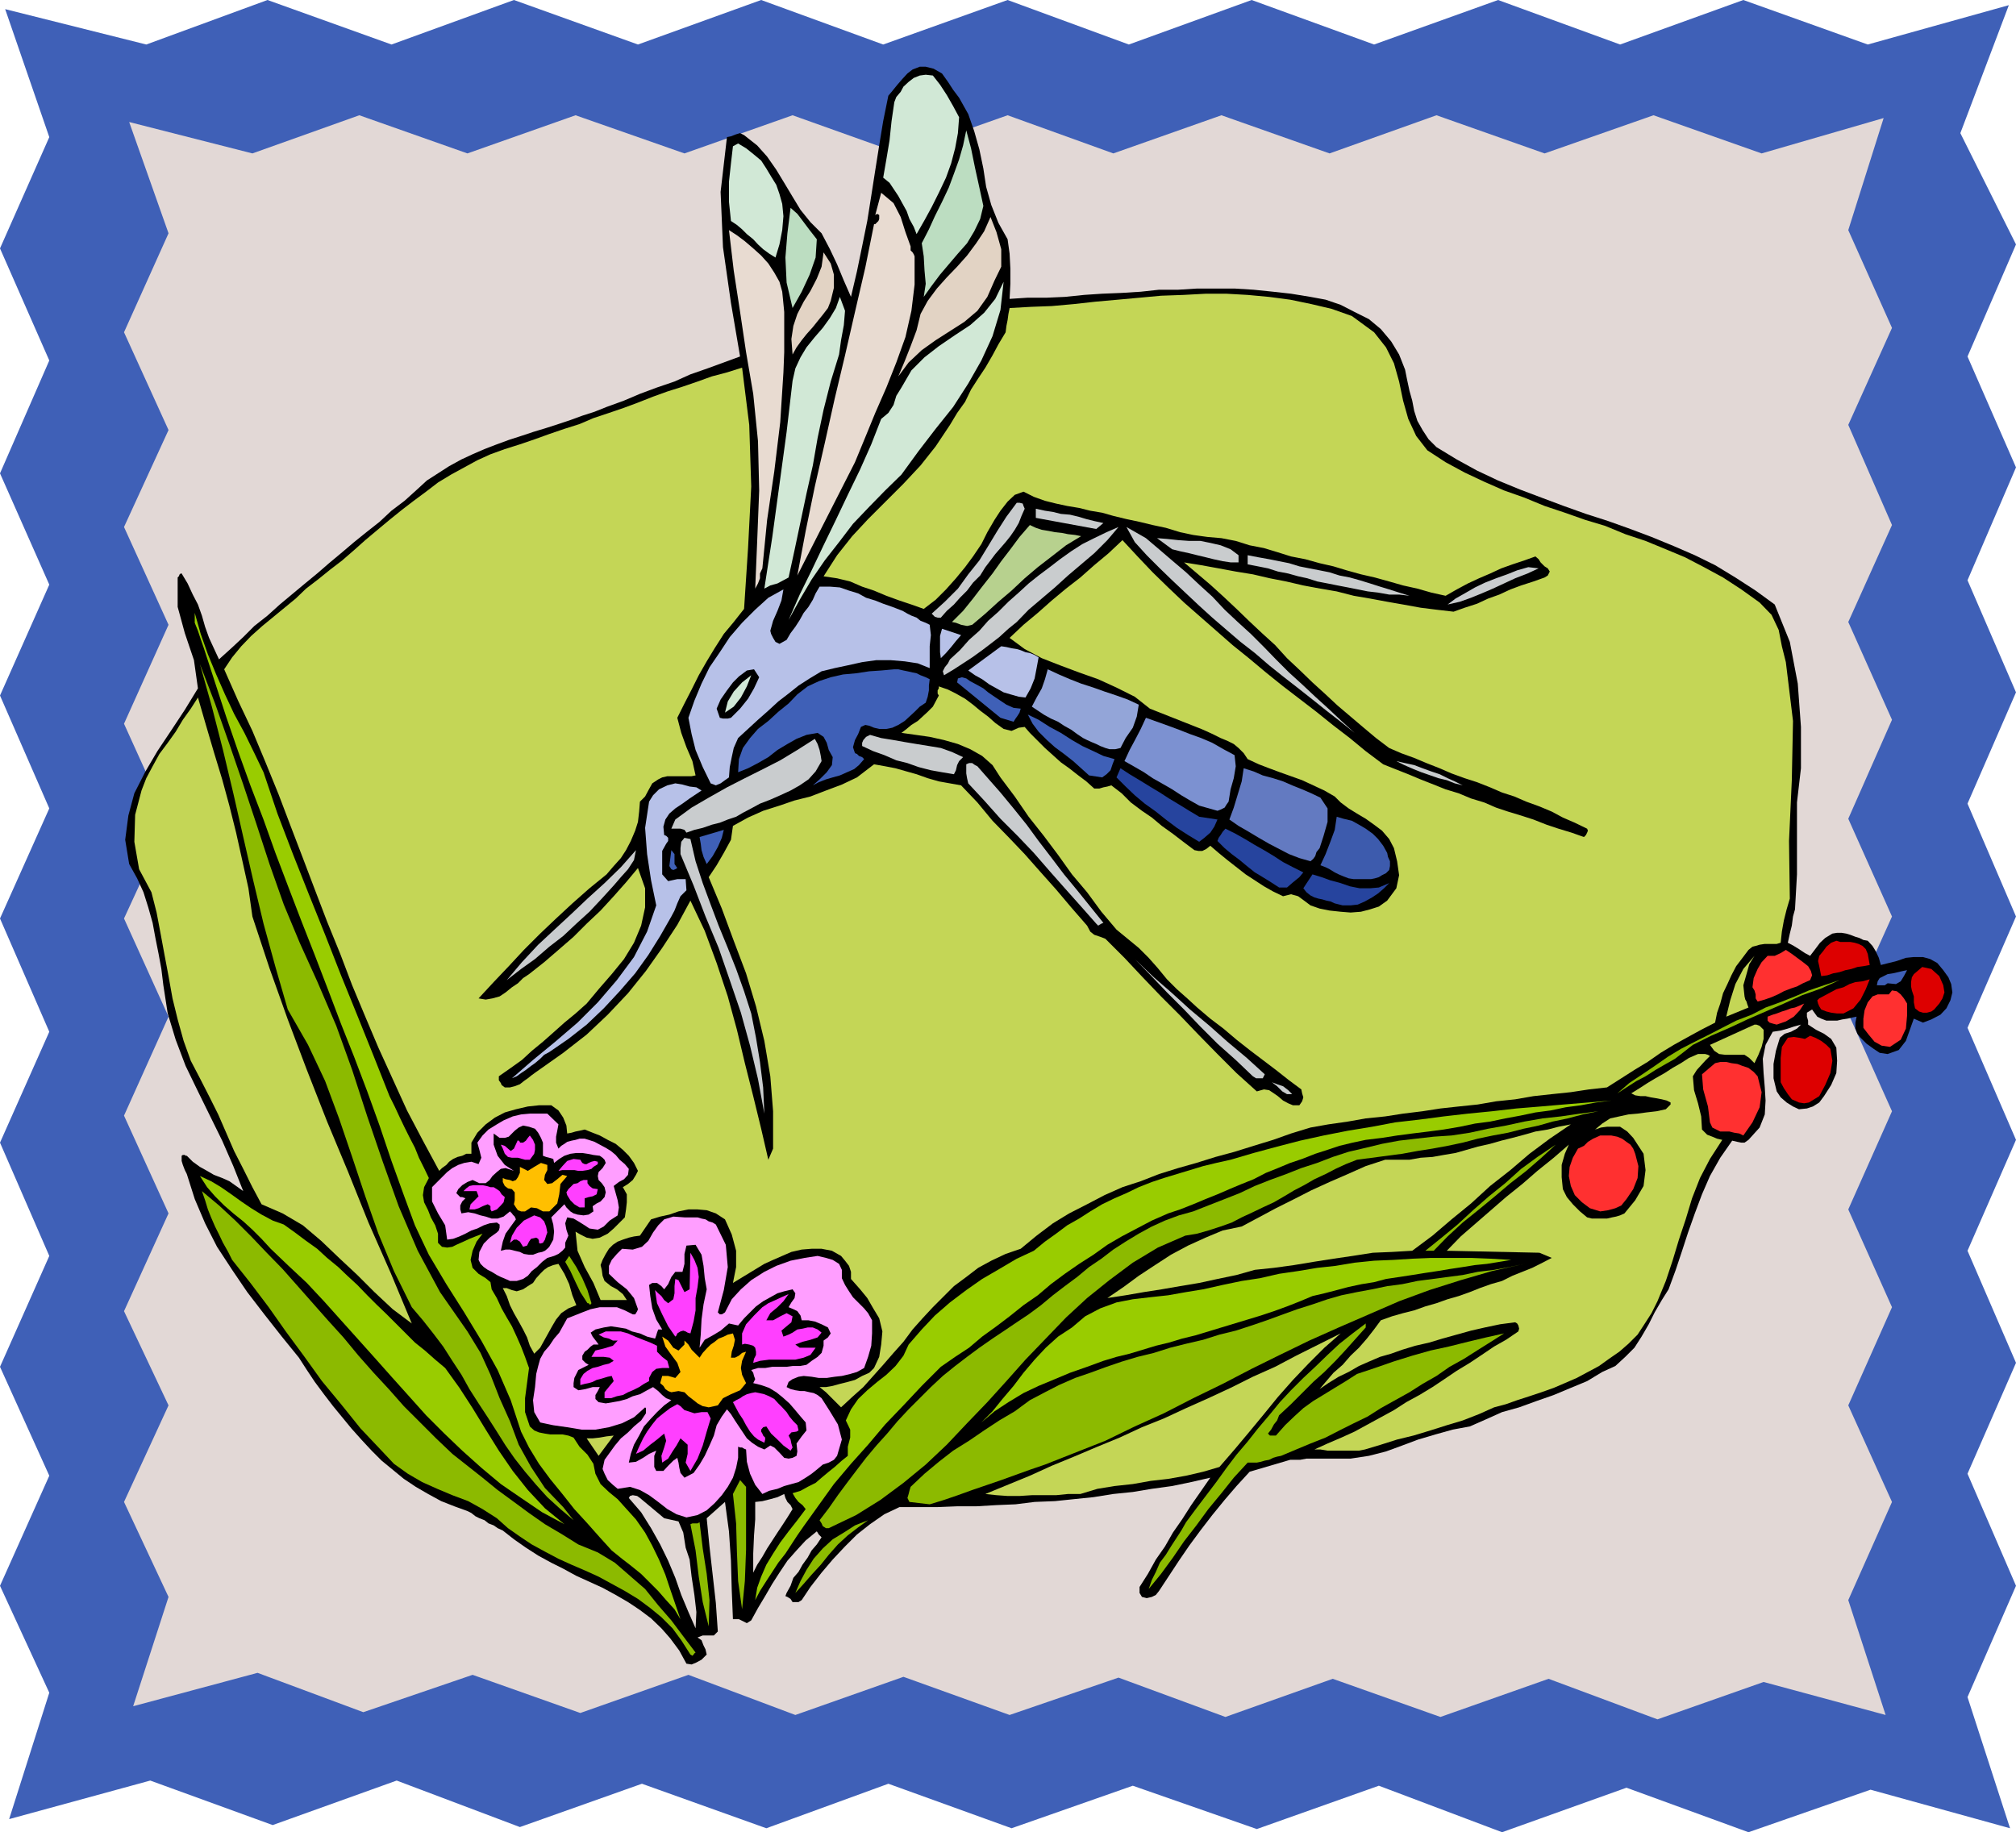
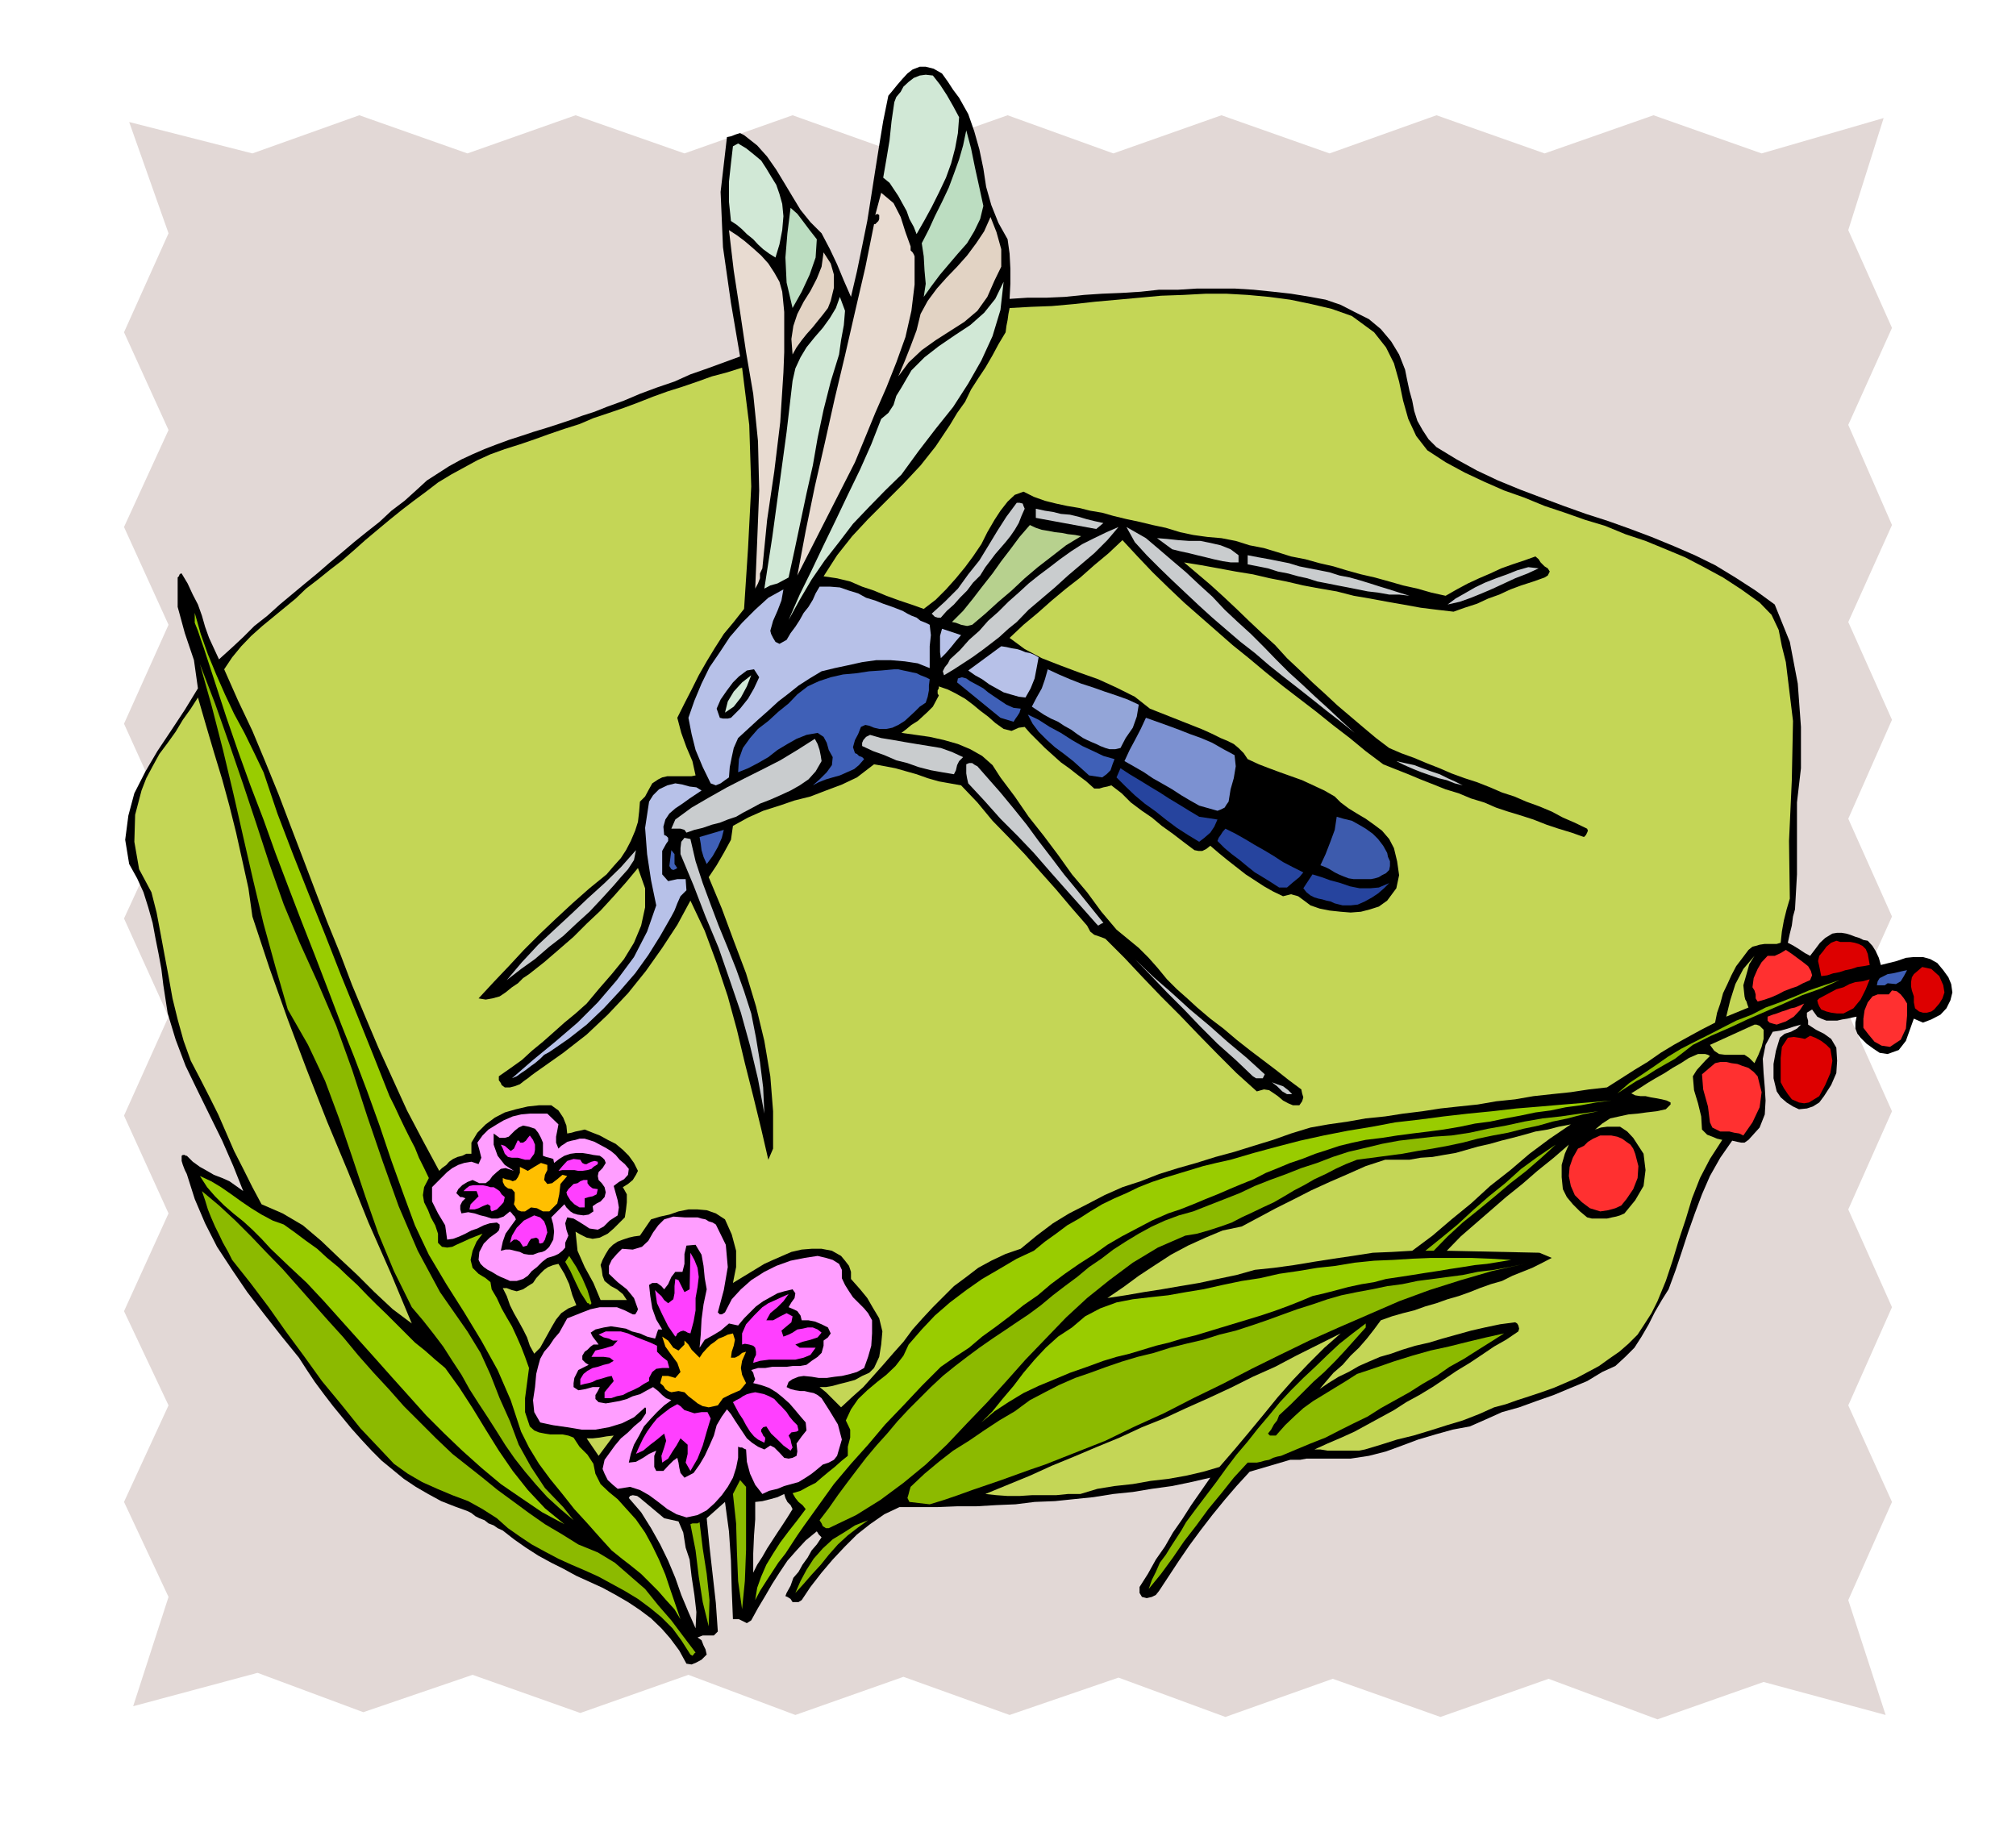
<svg xmlns="http://www.w3.org/2000/svg" fill-rule="evenodd" height="174.236" preserveAspectRatio="none" stroke-linecap="round" viewBox="0 0 5072 4610" width="191.698">
  <style>.pen1{stroke:none}.brush1{fill:#3f60b7}.brush2{fill:#e2d8d6}.brush3{fill:#000}.brush4{fill:#d1e8d6}.brush5{fill:#bcddc1}.brush6{fill:#e8dbd1}.brush7{fill:#e2d3c4}.brush8{fill:#c4d656}.brush9{fill:#c9ccce}.brush11{fill:#b7c1e8}.brush12{fill:#9c0}.brush13{fill:#8cba00}.brush17{fill:#26449e}.brush19{fill:#d00}.brush20{fill:#ff3030}.brush21{fill:#ff9eff}.brush22{fill:#ff3fff}.brush23{fill:#ffbf00}</style>
-   <path class="pen1 brush1" d="m5057 4600-351-97-307 107-307-112-313 112-310-117-307 109-312-109-305 107-310-112-307 112-313-112-307 109-310-117-312 112-308-112-355 97 101-318L0 3990l124-277L0 3439l124-279L0 2875l124-279L0 2311l124-277L0 1750l124-279L0 1191l124-284L0 625l124-280L13 23l355 89L673 0l312 112L1293 0l312 112L1915 0l307 112L2535 0l305 112L3149 0l308 112L3769 0l307 112L4386 0l313 112 355-99-122 322 140 280-122 282 122 279-122 284 122 282-122 280 122 284-122 280 122 282-122 279 122 282-122 279 122 282-122 280 107 330z" />
  <path class="pen1 brush2" d="m4744 4315-307-83-267 94-274-102-272 96-271-96-270 96-269-99-274 94-267-96-272 96-269-101-272 96-271-96-275 94-266-99-313 84 89-275-112-239 112-243-112-237 112-246-112-246 112-249-112-247 112-243-112-247 112-249-112-246 112-244-112-246 112-249-99-280 310 79 269-96 272 96 272-96 274 96 272-96 269 96 272-96 266 96 272-96 272 96 269-96 272 96 274-96 272 96 307-89-89 282 110 246-110 244 110 252-110 244 110 246-110 249 110 246-110 244 110 246-110 247 110 246-110 247 110 243-110 247 94 289z" />
  <path class="pen1 brush3" d="m2413 246 23 41 15 43 13 46 10 48 7 46 13 46 18 45 23 41 5 36 2 38v38l-2 38 46-3h48l45-2 49-5 45-3 49-2 48-3 46-5h48l48-3h94l48 3 49 5 45 5 49 8 38 7 38 13 35 18 36 18 30 25 26 31 20 33 15 38 5 25 6 28 7 25 5 26 8 25 13 23 15 23 20 20 51 31 51 28 53 25 56 23 53 20 56 21 56 20 56 18 56 20 53 20 56 23 53 23 51 25 51 31 51 33 48 35 38 94 20 105 8 109v104l-10 86v181l-5 88-5 18-3 23-5 20-5 23 15 8 13 8 15 10 13 7 13-17 12-16 13-12 18-11 12-2h11l12 2 10 3 13 5 10 3 10 5 11 2 12 13 8 13 8 17 5 18 20-5 20-5 23-8 20-2h23l18 5 18 10 15 18 13 18 7 17 3 21-5 20-10 20-15 16-23 12-21 8-23-10-10 28-10 28-18 23-28 10-20-3-15-10-18-13-15-15-8-10-5-13v-15l3-15-10 2-13 3-13 2-13 3h-27l-13-5-10-5-13-18-13 8v10l3 10v10l20 13 20 10 18 13 13 22 2 33-2 31-13 30-18 28-12 16-16 10-15 5-20 2-15-7-16-10-15-13-10-15-8-33v-36l6-33 10-33 12-10 16-5 15-8 10-10-18 5-15 5-18 5-20 3-18 33-7 35 2 36 3 36 2 33-2 35-13 33-28 31-10 7h-8l-10-2-13-3-30 43-26 46-20 46-18 48-17 48-16 49-15 45-18 49-17 27-18 31-15 30-18 31-18 28-23 23-25 23-33 15-38 23-41 17-43 18-43 15-44 16-43 12-40 18-41 18-43 8-43 12-44 13-40 15-41 15-43 11-46 7h-111l-16 3h-25l-102 30-33 36-30 35-31 38-30 39-28 38-26 38-25 38-25 38-8 10-10 5-13 3-12-3-3-5-3-5v-15l21-33 20-36 23-33 20-35 23-33 23-36 23-33 25-36-48 11-48 10-51 7-48 8-49 5-50 8-49 5-48 5-51 2-48 6-48 2-51 3h-48l-49 2h-96l-38 18-36 25-33 26-30 30-31 33-28 33-28 36-22 33-8 5h-15l-5-8-8-5-5-2 3-8 10-18 7-20 13-15 10-18 13-18 10-18 13-15 12-18-5-5-2-2-3-5-2-3-28 23-23 25-23 26-20 30-18 28-18 31-18 30-17 31-11 7-10-5-10-5h-15l-3-74-2-73-5-74-10-74-46 41 7 71 8 71 8 71 5 72-10 10h-28l-13 5 10 7 5 13 5 10 3 13-13 13-13 7-12 5-13-2-18-33-23-31-22-25-26-25-28-21-30-20-31-18-33-18-33-15-33-15-33-18-30-15-33-18-31-20-30-21-28-22-13-6-10-7-13-5-10-8-13-5-10-5-10-8-10-5-33-12-33-13-33-18-31-18-30-20-28-23-28-23-25-25-26-28-25-28-23-28-23-28-23-30-23-31-20-30-20-31-43-53-44-56-43-56-38-56-38-58-30-59-26-61-20-63-5-10-5-13-3-10v-13l3-2h5l2 2h3l15 15 18 13 18 10 17 10 21 8 18 8 17 12 18 13-25-63-28-64-31-63-30-61-31-64-25-66-20-66-11-71-5-41-7-38-8-40-7-38-11-39-12-38-16-35-20-36-10-61 8-61 15-56 28-55 30-51 36-54 33-50 33-54-10-71-23-68-18-66v-74l3-3 2-5 3-2h2l15 25 13 28 13 25 10 28 8 28 10 28 12 26 13 28 31-28 30-28 28-28 33-26 31-28 30-25 30-25 34-28 30-26 30-25 33-28 31-25 33-26 30-28 33-25 31-28 25-23 28-18 28-18 31-17 28-13 30-13 31-12 30-11 31-10 30-10 33-10 31-10 30-10 30-11 31-10 30-12 44-16 40-17 43-16 44-15 40-18 43-15 41-15 41-15-23-135-20-140-6-139 16-138 10-2 13-5 10-3 10 5 33 26 25 28 23 33 20 33 21 35 20 33 25 31 28 28 21 40 18 38 17 41 18 41 15-64 13-63 13-64 10-63 10-64 10-63 10-61 13-64 10-12 13-16 13-15 12-13 13-10 18-7h15l20 5 21 12 15 21 13 20 15 20z" />
  <path class="pen1 brush4" d="m2347 190 18 23 17 26 16 28 15 28-3 40-7 38-10 38-13 36-18 38-18 36-18 33-20 35-7-18-11-20-7-20-10-18-11-20-10-15-12-18-16-13 8-46 8-48 5-48 7-48 5-13 11-13 7-13 13-12 13-10 15-6 15-2 18 2z" />
  <path class="pen1 brush5" d="m2474 518-8 33-15 31-18 30-23 26-23 27-22 26-21 28-20 28 5-33-3-33-2-36-5-33 18-35 15-33 18-36 17-36 13-35 13-36 10-35 8-38 12 45 10 49 11 50 10 46z" />
  <path class="pen1 brush4" d="m1968 513 3 31-3 35-7 36-10 33-16-10-15-11-13-12-12-13-16-13-12-12-13-11-15-10-5-48v-51l5-46 5-43 13-7 20 12 20 16 18 15 13 20 12 20 13 21 8 23 7 25z" />
  <path class="pen1 brush6" d="M2291 620v10l5 5 3 5 2 5v71l-8 66-15 66-23 64-25 63-28 64-25 61-26 63-145 285 21-112 23-112 25-109 25-112 26-109 25-109 26-112 22-109h3l3-3 5-5 2-5v-10l-5-3-5 3 15-56 31 26 18 35 12 38 13 36z" />
  <path class="pen1 brush5" d="m2055 602-3 46-15 43-20 43-23 41-15-64-3-63 5-61 8-64 17 15 16 21 15 20 18 23z" />
  <path class="pen1 brush7" d="m2492 546 15 38 12 43v44l-17 35-18 41-25 35-33 28-36 23-36 23-35 25-33 31-26 35 16-38 15-38 15-40 10-41 18-33 23-31 25-28 26-27 25-28 23-31 20-30 16-36z" />
  <path class="pen1 brush6" d="m1968 734 5 51v101l-2 51-8 125-15 124-18 122-12 122-6 13v12l-5 13-7 13 5-120 5-127-3-124-12-119-18-105-15-101-16-104-12-102 20 13 20 15 21 18 20 18 18 20 15 23 13 23 7 25z" />
  <path class="pen1 brush7" d="m2090 757-7 18-13 17-13 16-12 15-16 18-12 15-13 18-10 18-3-39 5-33 10-30 16-31 17-27 16-31 12-30 5-36 18 28 8 28v33l-8 33z" />
  <path class="pen1 brush4" d="m2268 1194-41 40-40 41-41 43-35 46-36 46-33 48-30 51-28 51 28-64 30-61 30-63 31-64 30-63 31-64 28-63 25-64 18-15 13-20 7-23 13-21 25-43 33-33 36-28 41-28 38-25 35-31 28-35 21-43-8 71-20 66-28 61-33 58-38 59-44 55-43 56-43 59z" />
  <path class="pen1 brush8" d="m3457 836 30 38 20 40 13 46 10 48 13 46 20 43 28 36 46 30 48 26 49 23 50 22 51 18 51 21 51 17 51 18 50 15 51 21 51 17 51 21 48 20 48 25 48 26 46 30 46 33 30 31 18 38 8 41 10 40 18 148-3 149-7 153 2 145-8 27-7 28-5 28-3 28-10 3h-30l-13 2-10 3-8 2-10 8-15 20-16 21-12 23-10 22-11 23-7 26-8 23-5 25-35 18-33 18-36 20-33 20-33 23-33 20-36 23-33 21-45 5-46 7-48 5-46 5-46 8-48 5-46 8-48 5-46 5-45 7-49 6-45 7-49 5-45 8-49 7-45 8-49 15-45 16-49 15-48 15-48 13-48 15-46 13-48 15-46 18-46 15-45 20-44 23-45 23-41 25-41 31-40 33-38 13-36 17-33 18-30 23-31 23-25 25-28 28-26 28-25 28-23 31-25 28-26 30-25 28-25 28-28 25-28 26-13-13-13-13-12-12-16-13h16l17-3 18-5 20-5 18-5 18-10 18-8 12-12 13-28 5-31 3-33-8-33-15-25-15-26-18-22-23-26v-18l-5-15-10-13-10-12-23-13-26-5h-25l-25 2-26 6-23 10-23 10-22 10-79 48 8-40v-41l-11-41-17-38-23-15-23-8-23-2h-23l-25 5-23 8-23 5-23 7-28 41-15 2-13 3-15 5-13 5-12 8-10 10-8 13-8 15-5 13 3 12 2 15 5 13 16 13 15 8 15 12 10 15h-66l-18-43-22-40-18-41-5-48 12 7 16 8 15 3 18-3 20-10 15-13 13-13 15-15 3-20 2-18v-20l-10-18 13-8 12-10 8-13 5-10-10-20-13-18-15-15-18-15-20-10-20-11-18-7-20-8-13 3-10 2-10 3-11 2-2-20-8-20-12-18-18-13h-31l-28 3-30 7-28 8-25 13-23 17-21 21-15 25v28h-13l-10 5-12 3-11 5-10 7-7 8-11 8-7 7-41-76-40-76-36-79-36-79-33-78-33-79-30-79-33-81-31-81-30-79-31-81-30-79-33-81-33-79-36-76-35-79 20-30 23-28 25-26 28-25 28-23 28-23 28-23 26-25 30-23 31-25 30-23 30-26 28-25 31-26 30-25 31-25 30-23 31-23 30-23 33-20 33-18 33-18 33-15 36-13 38-12 38-13 36-13 38-13 38-12 35-15 39-13 38-13 35-13 38-15 36-13 38-12 38-13 36-13 38-10 38-12 18 144 5 155-8 155-10 153-26 33-25 30-23 36-20 33-20 35-18 36-18 35-18 36 10 38 13 36 15 35 8 36-10 2h-61l-13 3-10 5-15 10-10 18-8 15-13 13-2 25-3 26-7 22-11 26-12 23-13 20-18 20-18 21-43 35-43 38-41 38-40 38-41 41-38 41-38 40-38 41 18 3 17-3 18-5 15-10 16-13 15-10 13-13 15-10 38-30 36-31 38-33 33-33 35-33 33-36 31-35 30-36 18 51v48l-10 46-18 43-25 41-31 38-33 38-30 36-28 25-28 23-28 25-26 23-28 23-25 23-28 20-30 21v10l5 7 2 5 8 6h13l12-3 13-5 10-8 10-7 10-8 11-8 10-7 58-41 59-46 53-50 51-54 45-56 41-58 38-58 33-61 36 76 30 81 28 84 23 84 20 84 21 83 20 82 18 78 12-28v-94l-7-88-15-89-21-87-25-83-31-82-30-81-33-79 20-30 18-31 18-33 5-35 38-21 38-17 41-13 38-13 40-10 39-15 40-15 38-18 43-33 28 5 26 5 28 8 25 7 28 10 28 8 28 5 28 5 41 43 38 46 40 41 41 43 38 43 41 46 38 45 40 46 8 15 10 8 15 5 13 5 48 48 46 49 46 48 48 48 46 48 48 49 48 48 51 46 18-5 13 2 12 8 10 7 13 11 13 7 12 5h16l7-10 3-10-3-10-2-10-31-23-33-26-33-25-33-25-33-26-33-28-33-25-33-28-25-23-26-23-25-25-23-28-23-26-25-25-28-23-28-23-38-45-36-49-38-45-35-49-36-48-38-48-35-51-36-48-20-31-26-23-30-17-31-13-35-10-36-8-35-5-36-5 13-10 12-10 16-10 12-11 13-12 13-13 7-13 8-15-3-5v-8l3-5v-5l23 8 20 10 23 13 20 15 18 15 20 15 18 16 21 15 20 5 18-8 15-2 13 15 20 20 18 18 20 18 20 18 21 15 23 18 20 15 20 18h13l10-3 10-2 10-3 26 20 23 23 28 21 25 17 25 21 28 20 26 20 28 21 10 2h10l10-5 10-8 21 18 22 18 23 18 23 18 23 15 23 15 23 13 25 12 20-5 18 5 15 11 16 12 23 8 25 5 28 3 25 2 26-2 23-6 22-7 21-15 23-31 7-33-5-35-8-33-12-23-18-21-20-15-21-15-22-13-21-13-20-15-15-15-26-15-28-13-28-13-28-10-28-10-27-10-26-10-28-13-10-15-13-13-12-10-16-8-17-7-16-8-17-8-16-7-129-51-38-30-46-23-46-21-48-17-48-18-46-18-43-23-38-28 35-33 36-30 35-31 36-30 36-28 35-31 36-30 35-33 38 41 38 40 39 38 40 38 41 36 40 35 41 36 41 33 43 36 41 33 43 33 43 33 41 33 43 33 40 33 44 33 30 12 33 13 31 13 33 13 30 12 33 10 31 13 33 10 30 13 30 10 33 10 31 10 33 13 30 10 33 10 31 11 5-5 3-6 2-5-2-5-31-15-30-13-28-15-31-13-33-12-30-13-31-10-30-13-33-13-31-10-33-12-30-13-33-13-31-13-33-12-30-13-33-25-31-26-33-28-33-28-30-28-33-30-31-30-33-31-30-33-33-30-33-31-31-30-33-31-33-30-33-28-33-28 43 7 44 8 43 8 43 7 43 10 41 8 43 10 43 8 41 7 43 11 41 7 43 8 40 7 44 8 40 5 43 5 28-10 31-10 28-13 28-10 28-13 27-10 31-10 28-10 8-5 5-10-5-8-8-5-5-5-5-5-5-8-8-7-28 10-30 10-28 10-28 13-28 12-28 13-28 15-28 16-36-8-35-10-36-8-35-10-36-10-35-8-36-10-33-10-35-8-36-10-36-7-35-11-33-10-36-7-35-11-36-7-35-3-36-5-33-7-36-11-33-7-33-8-33-7-33-8-28-8-30-5-28-7-30-5-28-6-28-7-28-10-26-13-22 8-18 17-18 23-15 23-18 31-15 30-21 31-20 27-23 28-25 28-26 26-30 23-31-11-30-10-33-12-31-13-30-10-30-13-33-8-34-5 34-53 38-48 40-43 46-46 43-43 43-46 38-48 36-54 18-30 20-28 15-31 18-28 18-27 18-31 15-28 18-30 2-16 3-15 2-15 3-15 53-3 53-2 56-5 54-6 56-5 55-5 54-5 56-2 56-3h53l53 3 54 5 53 7 53 11 51 12 51 18 56 41z" />
  <path class="pen1 brush4" d="m2111 892-21 68-18 71-15 71-12 69-16 71-15 71-15 71-15 69-13 7-15 8-18 5-15 8 20-130 18-132 18-132 15-129 7-31 13-28 15-25 21-26 20-23 18-25 15-25 10-28 13 35-3 36-7 38-5 36z" />
  <path class="pen1 brush9" d="m2578 1280-8 18-7 18-10 17-11 16-12 15-13 15-13 15-12 16-13 17-13 21-18 18-15 20-18 18-15 17-18 16-15 17h-8l-7-2-5-5-3-3 33-30 33-33 26-36 28-35 22-36 23-38 23-36 26-35h7l8 2 2 6 3 7zm198 36-18 15-152-28v-23l23 5 20 3 20 5 23 2 21 5 20 6 20 5 23 5z" />
  <path class="pen1" style="fill:#b7d18e" d="m2720 1349-38 23-36 28-35 27-33 28-33 31-33 28-33 30-33 28-13 3-15-3-13-5-10-2 28-28 25-31 23-30 26-33 22-31 23-30 23-31 26-30 15 7 15 5 18 3 15 3 18 2 15 3 18 2 15 3z" />
  <path class="pen1 brush9" d="m2814 1326-28 33-33 33-33 28-33 28-33 30-33 28-33 28-30 31-21 17-23 21-22 17-21 16-25 18-23 15-23 15-25 15-3-10 5-10 8-10 5-10 25-23 23-26 26-23 22-25 26-23 25-25 26-23 25-23 25-20 28-21 26-20 28-20 28-18 30-15 31-15 30-13zm69 28 33 28 35 30 33 28 33 31 33 30 31 33 33 31 33 30 33 33 30 31 33 33 33 30 33 31 33 30 33 31 33 30-35-28-36-28-35-28-38-30-36-28-35-28-36-31-36-28-35-30-36-31-33-30-33-31-35-33-31-30-33-33-30-33-21-38 49 28zm233 43v18h-20l-20-3-23-5-20-5-21-5-20-5-23-5-20-5-38-28 25 2 28 3 28 2h28l25 5 26 6 25 10 20 15zm430 102-26-3h-25l-28-5-26-3-25-5-25-5-26-5-25-5-26-5-25-8-23-5-25-7-26-5-25-8-25-5-26-5v-23l26 5 28 5 25 5 25 5 26 8 25 5 26 5 25 5 25 8 26 5 25 7 26 8 25 8 23 7 25 8 26 8zm325-69-28 13-31 12-28 13-28 13-28 12-27 11-28 10-31 7 20-15 23-13 26-15 25-12 28-11 28-10 25-10 28-8 26 3z" />
  <path class="pen1 brush11" d="m2245 1527 13 5 13 5 12 7 10 5 13 5 10 8 13 5 10 5 3 26-3 28v55l-30-12-33-5-36-3h-35l-36 5-36 8-33 7-33 8-30 18-28 18-25 20-26 20-25 23-26 23-25 23-25 23-11 25-5 23-5 25-2 26-10 7-11 8-12 5-13-5-20-41-18-43-10-40-8-41 15-43 18-43 20-41 26-38 25-38 31-36 33-33 33-30 38-21-5 28-10 26-11 25-7 25 2 8 5 10 6 10 10 5 18-10 10-17 12-16 11-17 10-18 12-15 11-18 7-16 10-17h26l25 2 23 8 23 7 20 11 23 7 20 8 23 8z" />
  <path class="pen1 brush12" d="m663 1943 35 104 39 102 40 101 41 102 40 102 41 101 41 102 40 101 13 26 13 28 12 25 13 26 13 25 10 25 13 26 12 25-12 23-3 20 3 18 10 20 7 18 11 20 7 21v23l10 10 13 2 13-2 10-5 18-8 15-7 15-6 18-7-15 20-10 23-5 23 5 20 15 15 18 11 12 10 3 18 13 22 12 26 13 23 13 22 12 26 11 25 10 26 10 28-5 38-5 38v35l12 36 11 10 12 5 15 3 13 2h31l15 3 13 5 15 23 20 20 15 23 5 25 13 26 21 20 22 18 18 20 28 31 23 33 18 33 17 35 16 38 12 36 13 38 13 38-15-25-21-23-20-23-20-20-23-23-26-21-22-17-26-21-30-33-31-35-33-36-30-38-31-38-28-38-25-41-20-40-26-79-33-76-41-74-43-71-45-71-44-74-35-74-28-76-31-86-30-89-31-86-33-87-33-83-33-87-33-86-33-84-33-86-33-87-30-84-33-86-31-86-30-87-28-86-28-86-8-23-7-21-8-20v-25l15 53 18 51 21 51 22 50 23 49 26 48 25 51 23 48z" />
  <path class="pen1 brush11" d="m2418 1598-13 15-12 15-13 15-13 13-2-15v-41l5-18 48 16zm195 56-5 27-5 26-10 25-13 23-17-2-21-6-17-5-18-10-18-10-18-13-18-10-17-12 83-61 13 2 13 3 13 2 10 3 12 5 11 2 12 5 10 6z" />
  <path class="pen1 brush13" d="m798 2469 48 112 40 111 38 117 39 114 40 112 48 112 56 104 69 99 33 54 25 55 23 59 26 58 22 59 31 56 35 53 46 48 26 33-33-28-33-30-28-31-28-33-26-33-23-33-22-35-23-36-23-35-23-36-20-36-23-35-23-36-25-33-26-33-28-33-45-91-39-94-33-94-33-99-33-97-35-94-43-91-51-89-31-107-30-109-26-109-25-109-25-110-26-109-28-109-30-107 38 99 36 102 35 102 33 99 33 101 36 102 40 96 44 97z" />
  <path class="pen1 brush3" d="m1910 1704-13 28-15 26-20 25-23 23-8 2h-12l-8-2-8-23 10-23 16-23 15-20 15-15 20-15 18-3 13 20z" />
  <path class="pen1 brush1" d="m2339 1709-2 16v12l-3 16-5 15-15 10-13 13-13 12-12 11-16 10-15 7-15 3h-18l-13-3-12-5-10-2-11 5-7 18-8 15-5 18 5 15 5 2 5 5 8 3 5 5-13 15-12 10-18 8-18 8-18 5-17 5-18 7-15 8 17-15 18-18 13-18 2-20-10-18-5-18-8-15-15-10-28 5-25 10-23 13-25 15-23 18-26 15-25 13-25 10 2-33 10-28 18-25 20-23 26-20 25-23 26-21 22-23 26-20 28-13 30-10 31-7 33-3 33-5 30-2 33-3h10l13 3 10 2 13 3 10 2 10 5 13 5 10 5z" />
  <path class="pen1" style="fill:#93a5d8" d="m2865 1773-5 30-10 28-18 26-13 25-13 3h-15l-10-3-13-5-10-5-12-5-11-5-10-5-15-10-15-11-18-10-15-10-18-8-18-10-15-10-15-10 12-23 13-23 8-23 7-25 28 13 28 12 28 11 31 10 28 10 30 10 28 10 28 13z" />
  <path class="pen1 brush4" d="m1890 1699-11 28-15 28-18 23-22 15 7-28 15-25 21-23 23-18z" />
  <path class="pen1 brush1" d="m2568 1783-3 10-5 8-5 7-5 8-33-10-109-89 2-10 10-3 11 3 10 7 15 8 18 10 12 10 16 11 15 10 15 10 18 8 18 2z" />
  <path class="pen1 brush8" d="m635 2306 43 130 46 129 48 127 51 130 53 127 51 127 56 127 53 127-48-36-46-43-43-43-46-43-45-43-46-39-51-30-53-23-23-43-23-46-23-45-20-46-20-46-23-46-23-45-23-44-18-50-15-54-13-53-10-56-10-53-10-54-10-53-13-51-31-58-12-69 2-68 16-61 12-31 16-30 17-31 21-28 20-28 18-30 20-28 18-28 20 69 20 68 21 69 18 66 17 68 16 72 15 68 10 71z" />
  <path class="pen1 brush1" d="m2804 1910-5 13-5 15-10 10-11 8-33-5-20-18-20-18-23-18-23-17-20-18-21-21-15-20-12-23 27 13 28 18 28 15 28 18 26 15 28 13 25 12 28 8z" />
  <path class="pen1" style="fill:#7c91d1" d="m3106 1900 3 28-5 30-8 28-5 31-5 7-5 8-10 5-8 3-46-13-23-13-22-13-23-15-26-15-23-13-22-15-26-15-23-13 13-28 15-28 13-25 13-28 28 10 28 10 27 10 28 11 28 10 28 12 28 16 28 15z" />
  <path class="pen1 brush9" d="m2423 1905-10 10-5 10-3 13-5 10-30-5-28-5-31-8-28-10-28-7-30-13-28-10-28-13v-8l3-7 7-8 10-5 28 8 31 5 28 5 30 5 31 5 30 5 28 10 28 13zm-356 10-15 26-18 20-22 15-23 13-26 12-25 11-26 10-22 12-21 11-17 10-21 7-20 8-20 5-23 8-21 5-20 7-5-7-10-3h-23l10-23 41-30 43-25 46-26 45-23 46-23 43-22 43-26 44-28 7 13 5 15 3 15 2 13zm1613 61-20-5-20-8-21-5-20-7-23-8-20-8-23-10-20-10 22 5 23 5 21 8 22 8 21 7 20 10 18 8 20 10zm-1163 18 33 40 33 41 30 41 33 43 31 41 33 40 33 41 33 41-5 2-5 3-3 2-5-5-38-43-41-46-38-43-40-46-41-43-43-43-41-46-40-43-3-13-2-12v-23l7-3h8l7 5 6 3 58 66z" />
-   <path class="pen1" style="fill:#637ac1" d="m3322 2007 18 27v34l-10 35-10 31-8 10-3 10-5 7-7 6-28-8-26-10-25-13-25-13-26-15-25-15-26-15-23-16 11-30 10-33 10-33 5-33 25 8 23 10 26 7 25 8 23 10 25 10 23 10 23 11z" />
  <path class="pen1 brush17" d="m3017 2055 46 7-8 18-10 15-15 13-13 10-28-17-28-18-28-21-25-20-28-20-25-21-23-22-23-23 10-23 23 15 25 15 26 16 25 15 23 15 25 15 26 16 25 15z" />
  <path class="pen1 brush11" d="m1765 1989-15 10-15 10-18 13-18 12-15 13-10 15-5 18 2 21 5 2 5 5v8l-5 7-10 18v59l15 17 23-5h21l2 28-15 15-8 18-7 18-8 15-28 49-30 48-33 46-39 45-40 43-43 41-46 36-48 33-13 7-10 10-13 11-10 7-13 10-12 8-11 8-12 5 53-46 56-46 56-48 51-51 48-56 43-58 33-64 23-66-13-63-10-66-5-66 10-66 10-16 15-15 21-10 20-5 18 3 18 5 17 2 13 8z" />
  <path class="pen1" style="fill:#3d5bad" d="m3490 2146 2 10 5 11v12l-2 10-8 8-10 5-8 5-10 3-10 2h-43l-13-2-13-5-12-5-10-5-13-8-10-5-13-5 13-28 12-31 11-30 5-33 17 5 21 5 18 10 17 10 18 13 13 13 13 17 10 18z" />
  <path class="pen1 brush17" d="m3279 2195-10 12-16 13-15 13h-20l-20-13-21-13-20-12-20-16-18-15-20-15-18-15-18-18 3-8 5-7 5-8 7-8 26 13 23 13 25 15 23 13 25 15 23 15 25 13 26 13z" />
  <path class="pen1 brush1" d="m1778 2174-8-18-5-17-2-16-3-17 61-18-5 20-10 23-13 23-15 20z" />
  <path class="pen1 brush9" d="m1737 2111 13 56 18 55 20 54 20 53 23 56 21 53 20 56 18 56 12 61 10 61 8 64 3 66-16-87-20-84-23-83-28-82-28-81-33-79-30-78-33-79v-15l2-16 8-10 15 3zm-193 117-30 33-31 33-33 30-33 31-35 27-36 31-35 25-36 28 38-45 41-44 43-40 41-38 40-38 43-39 41-40 38-43-5 25-15 23-18 20-18 21z" />
  <path class="pen1 brush1" d="m1704 2184-5 3-5 2-5-2-5-8 5-40 8 10v25l7 10z" />
  <path class="pen1 brush17" d="m3495 2222-13 13-15 13-15 10-18 10-18 8-18 2h-20l-20-5-11-5-10-2-10-3-10-2-10-3-10-5-10-8-8-10 23-35 23 7 22 8 26 7 23 8 25 5h26l22-2 26-11z" />
  <path class="pen1 brush19" d="m4699 2400 5 28-16 3-15 2-15 5-15 3-15 5-16 3-15 5-15 2-3-15-2-10-3-13 3-13 10-12 8-11 12-10 13-5 10 3h25l11 2 10 3 10 5 8 8 5 12z" />
  <path class="pen1 brush9" d="m3182 2703-5 10h-17l-8-5-43-41-46-41-43-43-41-43-43-43-41-43-40-41-41-41 43 43 46 44 46 40 45 41 49 41 45 40 49 41 45 41z" />
  <path class="pen1 brush20" d="m4539 2423 10 8 7 12 3 11-5 12-18 8-15 8-15 5-18 7-15 8-16 7-17 6-18 5-5-8v-10l-3-10-5-8 3-23 10-23 10-17 15-16h18l15-7 13-8 15 10 31 23z" />
  <path class="pen1 brush8" d="m4389 2507 2 8 3 5 2 7 3 8-56 23 10-41 13-41 20-38 28-33-13 21-7 25-8 28 3 28z" />
  <path class="pen1 brush19" d="m4889 2479 3 18-5 15-8 13-13 15-7 5-11 3h-10l-10-3-10-8-3-15v-15l-5-15-2-10v-11l2-12 5-8 21-18 23 5 20 18 10 23z" />
  <path class="pen1 brush1" d="m4798 2441-8 15-8 13-12 7-21-2-7 5h-20l2-10 5-8 10-5 10-5 13-2 13-3 13-3 10-2z" />
  <path class="pen1 brush19" d="m4704 2464-10 25-13 26-18 22-25 13h-16l-15-2-12-3-13-5-5-8-3-7-2-8 5-5 15-8 13-7 15-8 18-5 15-8 15-5 18-2 18-5z" />
  <path class="pen1 brush13" d="m4628 2466-46 21-48 17-46 21-46 20-46 20-45 21-46 20-46 23-23 18-22 17-23 13-26 15-25 16-23 12-25 16-23 15 30-26 33-22 31-21 33-23 33-20 35-18 36-18 33-17 35-18 39-15 35-18 36-13 38-15 35-15 38-13 39-13z" />
  <path class="pen1 brush20" d="M4798 2525v30l-3 33-13 28-27 18-21-3-18-10-15-18-13-17v-23l3-21 8-20 12-15 13-5h28l8-10 12 2 10 8 8 10 8 13zm-259 0-11 17-15 16-20 12-23 8-8-2-10-3-5-5v-10l13-5 10-3 13-5 10-3 13-5 10-2 12-5 11-5z" />
  <path class="pen1 brush8" d="M4437 2591v23l-5 20-8 20-10 21-13-13-12-8h-48l-16-2-12-8-11-15 112-51h5l8 3 5 5 5 5z" />
  <path class="pen1 brush19" d="m4605 2639 5 30-5 31-13 30-15 28-13 8-13 8-12 2-13-2-18-8-10-13-10-15-8-15v-61l3-28 15-23 15-2 13 2 15 3 13-8 13 5 15 8 13 10 10 10z" />
  <path class="pen1 brush8" d="m4302 2657-12 12-10 11-11 12-10 16 3 35 10 33 8 33 2 33 13 13 13 5 12 5 13 3-31 48-25 48-20 51-16 53-17 51-16 53-17 51-21 51-15 30-18 28-17 26-23 23-23 20-26 18-25 18-28 15-28 15-30 13-28 12-31 11-30 10-31 10-28 10-30 8-38 17-41 16-40 12-41 13-43 13-41 10-41 13-40 12-15 3h-79l-18-3h-15l33-15 35-15 33-15 33-18 33-18 33-18 31-20 33-18 33-20 30-20 31-21 33-20 30-20 31-21 30-17 31-21 2-7-2-8-3-5-5-3-38 5-38 8-35 8-36 10-36 10-33 10-35 8-33 10-28 10-28 8-28 12-25 11-26 15-25 12-26 16-22 15 17-20 18-21 23-20 20-23 21-20 20-23 18-23 17-23 28-10 28-8 28-7 28-10 28-8 28-10 28-8 28-10 25-10 28-10 28-8 26-13 25-10 25-10 26-13 23-12-31-13-233-5 35-36 38-33 38-33 38-33 41-33 38-33 41-33 38-33-10 23-8 28v31l3 30 10 20 15 18 18 18 18 15 12 3h38l13-3 10-2 10-3 11-5 27-33 21-36 5-40-5-41-13-20-13-20-15-16-18-12h-33l-15 2-15 5 18-15 20-13 23-5 23-5 23-2 22-3 26-3 23-5 5-5 5-5 2-2v-5l-10-5-12-3-16-3-12-2-13-3h-13l-13-2-10-5 21-13 20-13 20-12 23-13 20-13 21-12 20-13 23-10h18l7 2 5 3z" />
  <path class="pen1 brush20" d="m4422 2708 10 40-5 38-18 38-23 33-10-5-13-2-12-3h-23l-10-5-10-5-6-13-5-40-12-43-3-38 33-28 13-3h15l13 3 15 2 13 5 15 5 13 10 10 11z" />
  <path class="pen1 brush9" d="M3251 2753h-13l-12-7-13-13-13-10 13 5 15 5 13 10 10 10z" />
  <path class="pen1 brush12" d="m4054 2769-39 5-38 7-38 5-38 8-38 5-38 8-38 7-38 8-38 5-38 8-41 7-38 5-41 5-38 5-38 6-41 5-33 7-33 8-30 10-31 10-33 13-30 10-31 13-30 12-31 16-30 12-31 13-30 13-30 12-31 13-33 13-30 10-41 18-38 20-38 20-36 21-35 25-36 23-36 25-35 26-33 28-36 25-35 28-33 25-36 26-33 28-35 23-36 25-48 48-46 49-46 48-43 51-43 48-43 51-38 53-38 53-16 23-15 23-15 23-18 23-15 23-15 23-16 25-12 23 5-31 10-28 13-30 17-28 18-28 21-28 22-28 21-28-8-10-10-8-8-10-7-12 20-6 18-10 20-10 15-13 18-15 15-12 18-16 15-12v-23l6-23v-20l-11-23 13-28 18-26 23-22 25-21 23-18 23-22 20-26 13-28 33-38 33-35 38-33 41-31 40-28 43-25 44-26 43-20 28-23 28-20 28-21 30-17 28-18 30-18 31-15 30-13 31-15 33-13 30-10 33-10 33-10 33-10 33-8 36-8 58-17 59-16 58-15 59-13 61-12 61-10 58-11 61-7 61-8 61-7 61-6 61-7 61-5 58-5 61-5 59-5z" />
  <path class="pen1 brush13" d="m4021 2796-39 8-38 10-38 8-35 10-38 8-39 10-38 7-38 8-38 10-38 8-38 7-38 6-38 7-38 5-38 5-38 5-28 11-26 12-25 13-28 13-26 15-25 13-25 15-26 15-28 13-25 12-28 13-25 13-28 10-31 10-28 8-30 5-69 30-63 38-59 44-56 45-53 49-51 53-51 53-48 54-48 53-51 53-51 54-53 50-56 46-58 43-61 38-69 33h-7l-8-5-3-7-5-8 23-30 23-33 23-31 25-33 23-30 26-31 27-30 26-31 28-30 28-28 28-28 30-28 31-25 30-23 31-23 33-23 30-20 31-21 30-20 31-23 30-25 30-23 31-23 30-25 31-21 30-23 31-20 33-20 33-18 33-15 35-13 36-10 38-15 41-16 38-15 38-18 38-15 41-15 38-15 40-13 39-15 40-13 43-10 41-10 43-8 43-5 44-5 45-3 46-7 46-10 45-8 46-10 46-8 46-5 48-7 46-6z" />
  <path class="pen1 brush21" d="m1405 2829-3 16-3 15v15l6 15 7-7 8-5 7-5 11-3 10-2 10-3h13l10 3 15 5 13 7 15 8 13 8 12 10 10 12 13 11 10 12-2 15-10 11-13 7-13 10 5 18 5 18 3 18-3 20-20 13-15 15-15 8-21-3-12-8-16-10-12-7-16-3-5 15 3 16 5 15-8 18v12l-7 8-10 8-11 5-17 5-13 10-13 13-13 10-10 12-12 8-16 5h-17l-11-5-12-5-10-5-13-8-10-5-10-7-8-8-5-10 2-20 11-21 15-15 18-13 5-5 2-7v-8l-7-5-18 2-15 5-16 8-15 5-15 8-15 7-16 6-15 2-5-36-18-30-15-30v-36l13-13 12-12 13-13 13-10 15-8 15-5 18-3 18 6 7-16-5-20-5-18 13-18 15-15 21-13 17-10 23-10 21-5 22-2h44l28 27z" />
  <path class="pen1 brush8" d="m3952 2829-53 36-51 38-48 41-51 40-48 44-49 40-48 41-51 38-51 3-48 2-51 8-48 7-51 8-48 8-51 7-48 5-46 13-48 10-46 10-48 8-46 8-45 7-46 8-46 7 41-28 38-28 41-27 40-26 43-23 44-20 43-18 48-10 43-23 43-23 46-23 43-22 46-21 46-20 45-20 49-16h61l28-5 30-2 28-5 30-5 28-8 28-8 31-7 28-8 28-7 30-8 28-8 31-5 27-7 31-6z" />
  <path class="pen1 brush3" d="M1366 2875v33l8 3 8 2 10 3 2 10 13-10 13-8 15-5 15-2h15l13 2 15 3 16 2 7 5 5 5 3 8-3 5-5 8-10 10-2 10 2 10 8 8 7 10 3 13-3 12-10 11-10 5-10 7 2 13-12 8-13 2-15-2-10-3-8-5-5-5-5-5-5-8-33 33 5 18 2 18-2 20-10 18-5 5-6 5-7 3-10 2-13 5h-10l-13-2-10-5-13-3-12-3h-11l-12 3 5-23 7-20 13-18 13-18-3-7-5-5-2-3-5-5-16 13-15 5h-15l-15-5-13-3-15-5-16-3-17 3-3-10v-10l5-10 8-8-8-3h-5l-5-5-5-5 5-10 10-10 13-8 13-5 17 8h16l10-8 7-10 11-10 10-8 12-2 21 7-23-15-18-23-10-28v-28l15 11h13l10-3 8-8 7-7 10-8 11-5 15 3 15 5 8 10 7 13 5 12z" />
  <path class="pen1 brush22" d="m1344 2903-11 15h-12l-18-5h-15l-10-2-8-8-5-13-5-10 10 3 8 7 7 6 8-6 10-22v2h2l3 3v2h8l7-5 5-7 5-6 8 11 5 12v13l-2 10z" />
  <path class="pen1 brush20" d="m4114 2903 8 31-2 30-11 28-17 25-13 16-15 7-18 5-20 3-26-8-20-15-18-18-10-23-5-25 2-23 8-23 13-23 15-7 10-10 13-8 18-8h28l15 3 12 5 11 8 10 7 7 10 5 13z" />
  <path class="pen1 brush13" d="M3607 3147h-21l41-33 40-33 39-36 40-35 41-33 40-36 41-30 46-31-36 33-38 33-40 31-39 33-40 33-41 33-38 35-35 36z" />
  <path class="pen1 brush22" d="m1460 2918 3 5 2 3 6 3h5l5-3 7-3 8-2 8 2v6l-3 2-8 5-5 5-10 3-13 2h-10l-10-2h-30l-10 2 10-12 12-13 16-5 17 2z" />
  <path class="pen1 brush23" d="M1377 2931v13l-6 12-2 13 8 10 12-2 13-10 13-11 12 3-17 20-3 26-5 23-20 20h-16l-15-8-15-2-15 10h-10l-8-3-5-7-5-8 2-10v-20l-7-8-10-2-8-6-5-10v-10l7 3 11 2 7 3 8-3 5-7 5-11v-15l20 10 16-10 17-10 16 5z" />
  <path class="pen1 brush12" d="m714 3081 28 20 28 21 28 20 25 23 28 23 23 22 25 23 25 26 23 23 26 25 23 23 25 25 23 23 25 20 26 23 25 21 36 50 33 51 33 54 33 53 35 51 38 48 43 46 49 40-56-30-53-36-51-35-49-41-48-43-45-43-46-46-43-48-44-49-40-45-43-48-44-49-43-48-43-46-46-43-45-43-23-25-23-23-23-21-25-20-23-20-23-23-20-23-18-28 28 13 25 15 26 18 25 18 25 17 26 16 28 15 28 10z" />
  <path class="pen1 brush22" d="m1504 2992-3 13-10 5-10 2-10 3v23h-13l-13-8-10-10-8-13-2-7 5-8 8-8 5-5 10-2 7-5 8-3h10v8l5 7 8 6 13 2zm-234 20-3 13-7 8-10 10-13 5-3-5v-8l-2-2-5-3-13 5-10 5-10 3h-13l3-13 10-10 10-10-5-13h-33l7-7 8-6 10-2h23l10 2 10 3h8l8 5 7 5 5 8 8 7z" />
  <path class="pen1 brush13" d="m1138 3658 38 30 38 30 38 31 41 30 38 28 40 28 44 26 40 25 49 20 43 26 38 33 38 33 33 41 33 38 30 40 31 41-3 2-2 3-3 3-5-3-23-36-22-30-28-28-28-23-31-23-33-20-33-18-33-18-33-15-35-15-33-15-34-18-33-18-30-20-30-21-28-25-36-23-36-20-40-15-38-16-38-17-36-21-35-25-31-33-53-56-49-61-48-58-46-64-45-61-43-61-46-61-46-58-10-20-13-23-10-21-10-20-10-23-8-20-7-23-8-23 43 36 41 38 40 40 39 41 40 41 38 43 38 43 38 43 39 43 38 46 38 43 38 41 38 43 41 41 40 40 41 39z" />
  <path class="pen1 brush22" d="m1377 3101-3 8-3 10-5 8-7 2-3-2v-5l-2-5-5-3-13 3-5 7-5 10-10 3-5-8-3-5-8-5h-7l-10 8 5-18 12-20 18-18 26-13 15 5 10 10 5 13 3 15z" />
  <path class="pen1 brush21" d="m1801 3081 25 51 5 56-10 58-15 56 5 5h5l5-3 3-2 17-33 23-25 26-23 33-21 30-15 36-13 35-7 33-5 21 5 17 5 16 10 7 15v21l8 17 10 16 10 15 13 13 15 15 10 12 10 18v33l-2 31-8 28-10 28-18 10-17 5-21 5-18 2-20 3h-20l-18-3-20-2-13 2-15 6-10 7-5 13 10 5 12 3 13 2h10l13 3 10 2 10 5 10 8 21 33 20 33 10 38-12 41-8 10-13 7-15 5-13 11-15 12-15 10-18 11-18 5-18 5-17 7-21 5-17 8-18-23-13-28-8-30-2-31-5-2-5-3h-5l-5-2v28l-5 25-8 25-13 23-15 21-18 20-20 18-23 12-28 6-25-8-23-13-23-18-23-17-23-13-25-8-31 5-12-10-13-12-8-16-5-12 5-23 13-18 13-18 15-18 18-15 15-15 18-15 12-18v-13l-2-2-28 25-30 15-33 10-34 6h-35l-36-6-35-5-33-7-15-26-3-30 5-33 3-33 5-20 5-18 10-18 13-15 12-18 13-15 10-18 10-18 18-7 20-8 21-8 23-5h43l20 8 20 10h6l2-3 3-5 2-5-10-28-18-22-23-18-22-21v-20l7-15 13-15 13-13 27 2 23-7 16-15 12-21 13-18 15-15 23-7 28 2h33l10 3 10 2 8 5 10 3 8 5z" />
  <path class="pen1 brush3" d="m1778 3244-8 38-5 38-2 38-3 33 13-20 20-11 20-12 21-18 23 5 15-18 15-15 15-15 18-13 18-10 18-10 17-5 21-5 7 10-2 12-8 11-7 12 12 5 10 5 8 11 3 12h17l16 3 17 7 16 8 7 15-7 10-11 8v13l-5 18-10 10-15 10-13 10-17 3h-18l-15 2h-36l-18 3h-18l-17 5 5 7 2 8 3 8-5 10 20 5 20 7 18 11 15 12 18 16 13 15 15 18 13 15 2 20-12 15-13 18 2 20-2 11-10 5-10 2-11-2-12-13-13-13-10-5-15 10-16-7-15-10-13-11-10-15-10-15-10-15-10-16-10-12-13 18-13 22-7 26-11 25-12 26-13 22-15 21-23 12-10-12-3-13-2-13-3-12-10 7-13 13-12 13h-18l-5-10v-28l5-13-18 8-15 10-18 10-18 2 5-22 8-23 13-23 12-23 16-18 17-18 18-17 18-13-13-5-10-8-10-10-13-10-15 8-18 10-18 5-15 7-18 5-17 3-18 3-18-3-8-8v-10l6-10 5-10h-18l-18 5-18 3-12-8v-10l2-13 5-10 5-10 26-13-8-5-8-8v-10l6-10 7-5 8-8 7-5h13l-5-7-10-13-5-10 12-8 21-5 18-3 20 3 18 3 15 7 20 5 18 8 20 5 3-8 2-7 3-8h10l-15-25-10-28-5-31-3-28 8-5h12l11 8 7 8 10-13 8-18 10-13h18l5-20v-25l5-21 23-2 15 25 5 28 3 31 5 28z" />
  <path class="pen1 brush22" d="m1755 3238-5 28v31l-5 28-8 30-7-2-5-3-6-2-7 2-5 3-3 2-2 5-3 3-18-26-15-30-13-28-5-33 8 8 8 7 7 10 10 8 13-10 3-15v-18l2-18 8 3 5 10 5 10 5 10 13-7 2-92 10 18 8 20 3 23-3 25z" />
  <path class="pen1 brush13" d="m1488 3279-2 3h-3l-2-3h-3l-18-28-12-25-13-28-13-23 10-15 18 28 15 28 13 30 10 33z" />
  <path class="pen1 brush12" d="m3802 3170-30 5-31 5-30 3-31 5-33 5-30 5-33 5-31 5-33 5-33 5-30 8-31 5-33 7-30 8-31 8-30 7-31 13-33 13-33 12-33 11-33 10-33 10-33 10-33 10-33 10-33 8-33 10-33 8-33 10-33 10-33 8-33 10-41 15-43 15-38 16-41 17-38 18-38 23-35 23-33 28 28-28 25-31 28-33 25-33 28-33 28-30 31-28 35-23 33-28 38-20 41-15 41-8 43-5 46-5 45-8 43-7 49-11 48-10 46-7 48-11 48-7 48-8 46-5 48-8 49-5 48-2 48-3 48-2h100l50 2 51 3z" />
  <path class="pen1 brush13" d="m3835 3180-81 18-79 23-79 25-76 28-76 33-76 33-74 33-74 36-71 35-73 38-74 36-74 38-73 33-74 36-76 30-76 30-38 13-36 13-36 13-35 12-38 13-36 13-35 12-36 11-51-6-5-10 3-10 2-8 3-10 35-33 36-30 36-28 40-25 38-26 38-25 39-23 38-28 38-20 35-18 41-18 38-13 41-15 38-13 40-12 41-10 41-13 40-10 43-10 41-13 41-10 40-13 38-13 41-15 36-13 38-12 38-13 35-10 39-8 38-7 38-8 38-5 38-8 38-5 38-5 38-5 38-8 41-5 38-7 38-8z" />
  <path class="pen1 brush8" d="m1405 3180 15 25 12 26 8 28 10 25-20 8-18 12-13 16-10 17-10 18-10 18-10 18-15 15-11-20-7-21-10-20-11-20-12-21-10-20-8-23-10-20h10l13 5 12 3 16-5 12-8 13-8 8-12 10-11 10-10 10-7 13-5 13-3z" />
  <path class="pen1 brush22" d="m1984 3256-13 18-15 15-18 15-10 18h17l18-10 16-8 15 8-3 15-12 10-13 11 5 15 13-5 10-5 12-8 13-2 13-3h13l12 5 10 8-10 12-18 6-20 5-18 7 11 8h40l-13 18-17 7-21 5h-66l-23 3-17 5 2-10 5-10v-8l-2-10-5-5-10-3-11-2-7 2v-28l10-23 20-22 21-21 15-10 18-8 15-7 18-8z" />
  <path class="pen1 brush13" d="m3436 3340-25 28-25 28-26 28-28 28-28 25-28 28-28 28-30 28-5 13-8 10-7 13-8 10 5 5h15l23-26 23-22 23-21 25-18 28-17 26-16 28-17 28-18 45-15 46-16 48-15 46-13 46-10 48-12 46-11 45-10-33 21-35 22-33 21-36 20-33 23-35 20-33 21-36 20-36 20-33 21-35 17-36 18-35 18-38 15-36 15-38 16-10 2-10 3-10 5-11 2-10 3-10 2h-23l-35 38-31 39-33 40-30 41-31 40-28 41-30 41-31 38 8-23 10-20 10-23 15-20 13-21 13-20 13-20 12-21 26-35 25-33 25-33 26-36 25-33 28-33 26-33 28-33 27-33 28-30 31-31 30-28 31-30 30-28 33-26 33-25v10z" />
  <path class="pen1 brush22" d="M1653 3386v15l13 13 13 10 5 18h-18l-15 2-10 8-8 15v8l-13 7-12 8-16 8-12 5-13 7-15 3-15 5h-16v-15l13-16 10-12-5-13-10 2-10 3-10 3-8 2-10 5-10 3-10 2-11 3v-15l8-13 10-8 13-7 13-3 15-5 13-3 12-7-10-8-15-2h-31l10-16 21-5 23-7 12-13h-12l-10-5-13-3-13-7 18-8h38l18 5 18 8 20 8 18 7 17 8z" />
  <path class="pen1 brush23" d="m1844 3355 5 16-3 15-5 15-2 15h10l10-5 8-7 10-3-10 23-3 18 3 17 10 21-15 18-23 10-20 10-13 18-23 5-15-3-13-7-10-8-13-10-10-10-15-3-18 3-8-3-7-5-5-8-8-7 5-18h15l18 5 13-15-8-23-15-20-15-21-8-25 15 10 13 18 13 7 15-15v-10l10 10 8 13 10 10 10 10 8-12 10-11 10-10 10-7 10-8 13-5 10-5 13-3z" />
  <path class="pen1 brush8" d="m3068 3691-41 12-43 10-45 8-44 5-45 8-46 5-43 7-43 13h-31l-30 3h-61l-31 2h-30l-28-2-28-3 56-23 56-23 55-25 56-23 59-25 56-23 56-26 55-22 56-26 56-25 56-26 56-28 56-25 53-28 56-28 56-28-41 36-40 40-39 41-38 43-35 43-38 46-36 43-38 44z" />
  <path class="pen1 brush22" d="m2006 3586 3 13-5 3-13 2-7 8 5 10 2 10 3 10-5 8-18-13-15-15-16-15-12-18-8 2-5 6v5l3 5 2 5 5 5v5l-2 8-16-8-10-8-10-12-10-16-8-15-10-15-7-13-8-15 8-5 10-5 7-5 10-5 11-3 10-2 10 2 13 3 12 5 13 7 10 11 10 10 11 12 7 11 10 12 10 10zm-274-35 15 5 18-3h15l8 16-10 33-10 35-13 33-18 31-12-21 5-22v-23l-18-16-10 18-10 15-11 18-15 10-2-17 7-21 5-17-5-18-18 15-17 13-18 15-18 8 8-18 10-21 10-17 13-18 12-15 16-13 17-13 18-10 8 5 5 5 5 5 10 3z" />
  <path class="pen1 brush8" d="m1506 3663-30-44h15l18-2 17-3 18-2-38 51z" />
  <path class="pen1 brush13" d="M1877 3741v158l-3 79-7 71-10-71-3-74-2-71-8-74 18-35 15 17z" />
  <path class="pen1 brush2" d="m1994 3797-13 21-13 20-12 18-13 20-13 20-12 21-13 20-10 20v-48l2-46 3-40v-44l18-2 20-5 18-5 17-8 3 10 5 10 8 8 5 10zm-323 23 36 8 12 28 6 38 10 30 5 43 7 46 5 43-2 41-18-41-18-43-15-43-18-43-20-41-23-41-25-40-31-36 3-5 7-2 11 2 7 5 61 51z" />
  <path class="pen1 brush13" d="m2001 4008 13-30 15-28 18-28 23-26 25-23 28-17 28-18 33-13-25 18-26 20-25 23-23 26-20 25-23 25-20 23-21 23zm-241-178 8 66 10 64 7 66-2 66-15-61-10-64-8-66-13-66 5-2h13l5-3z" />
</svg>